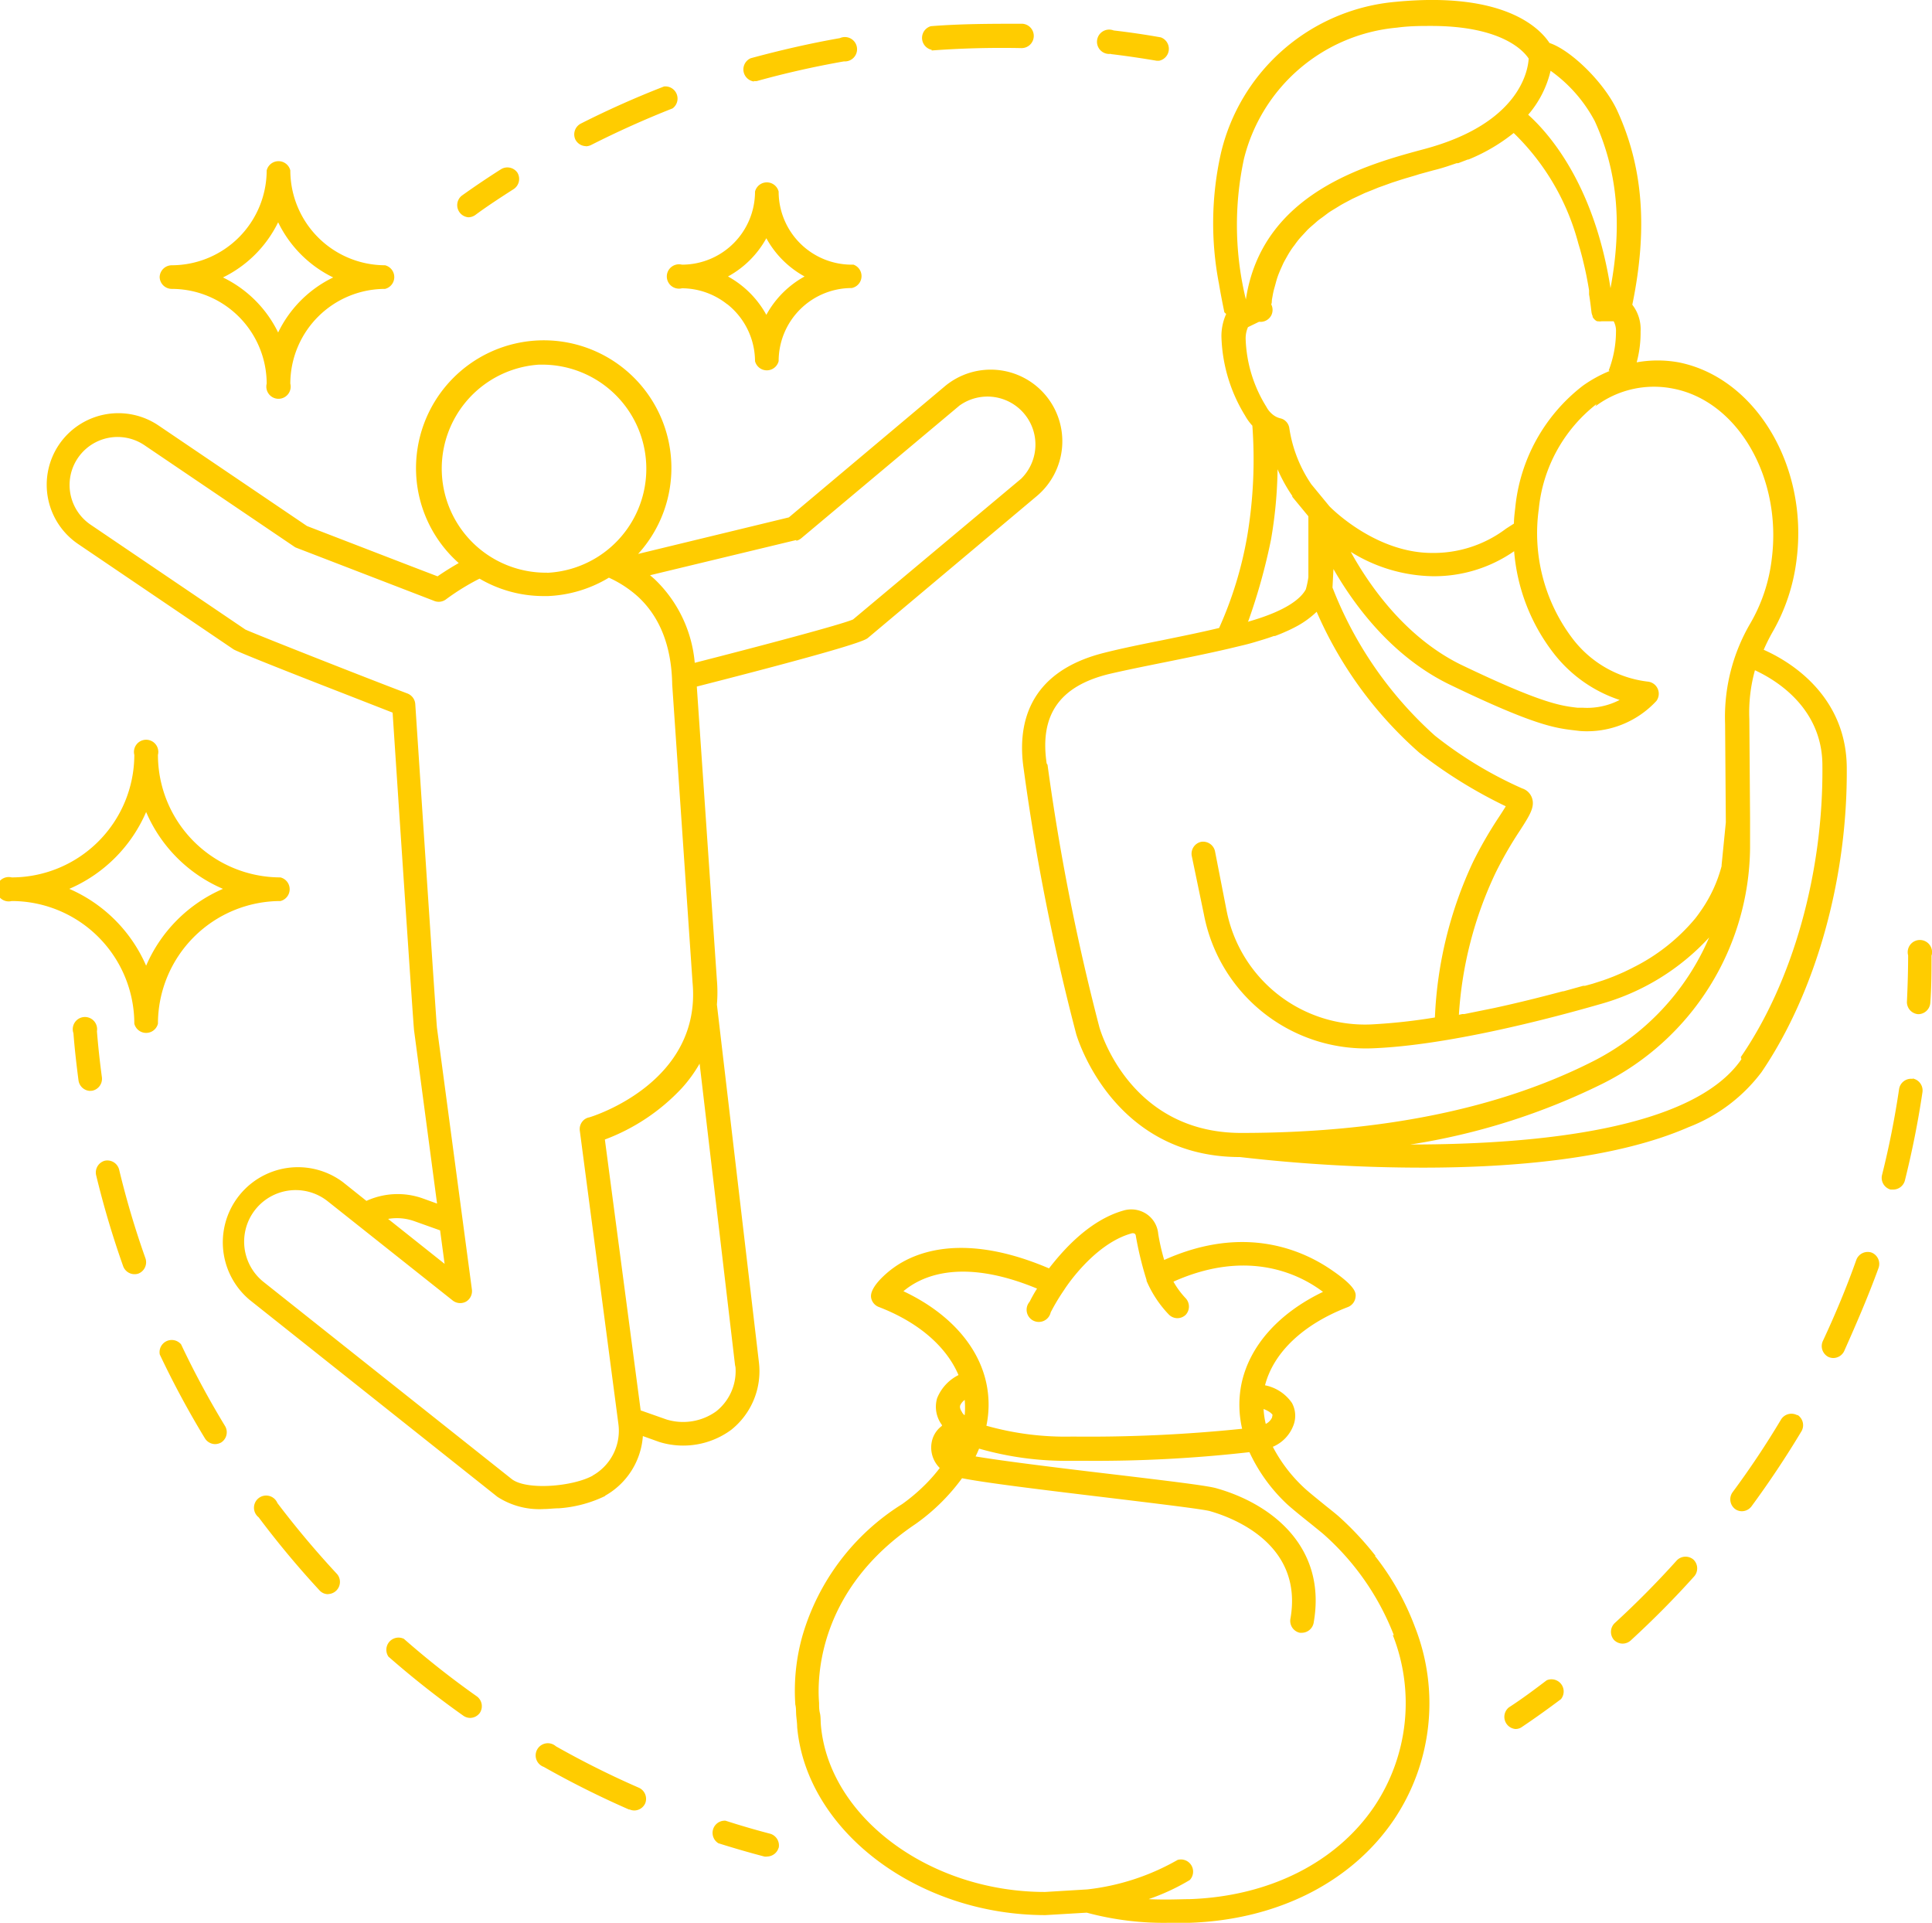
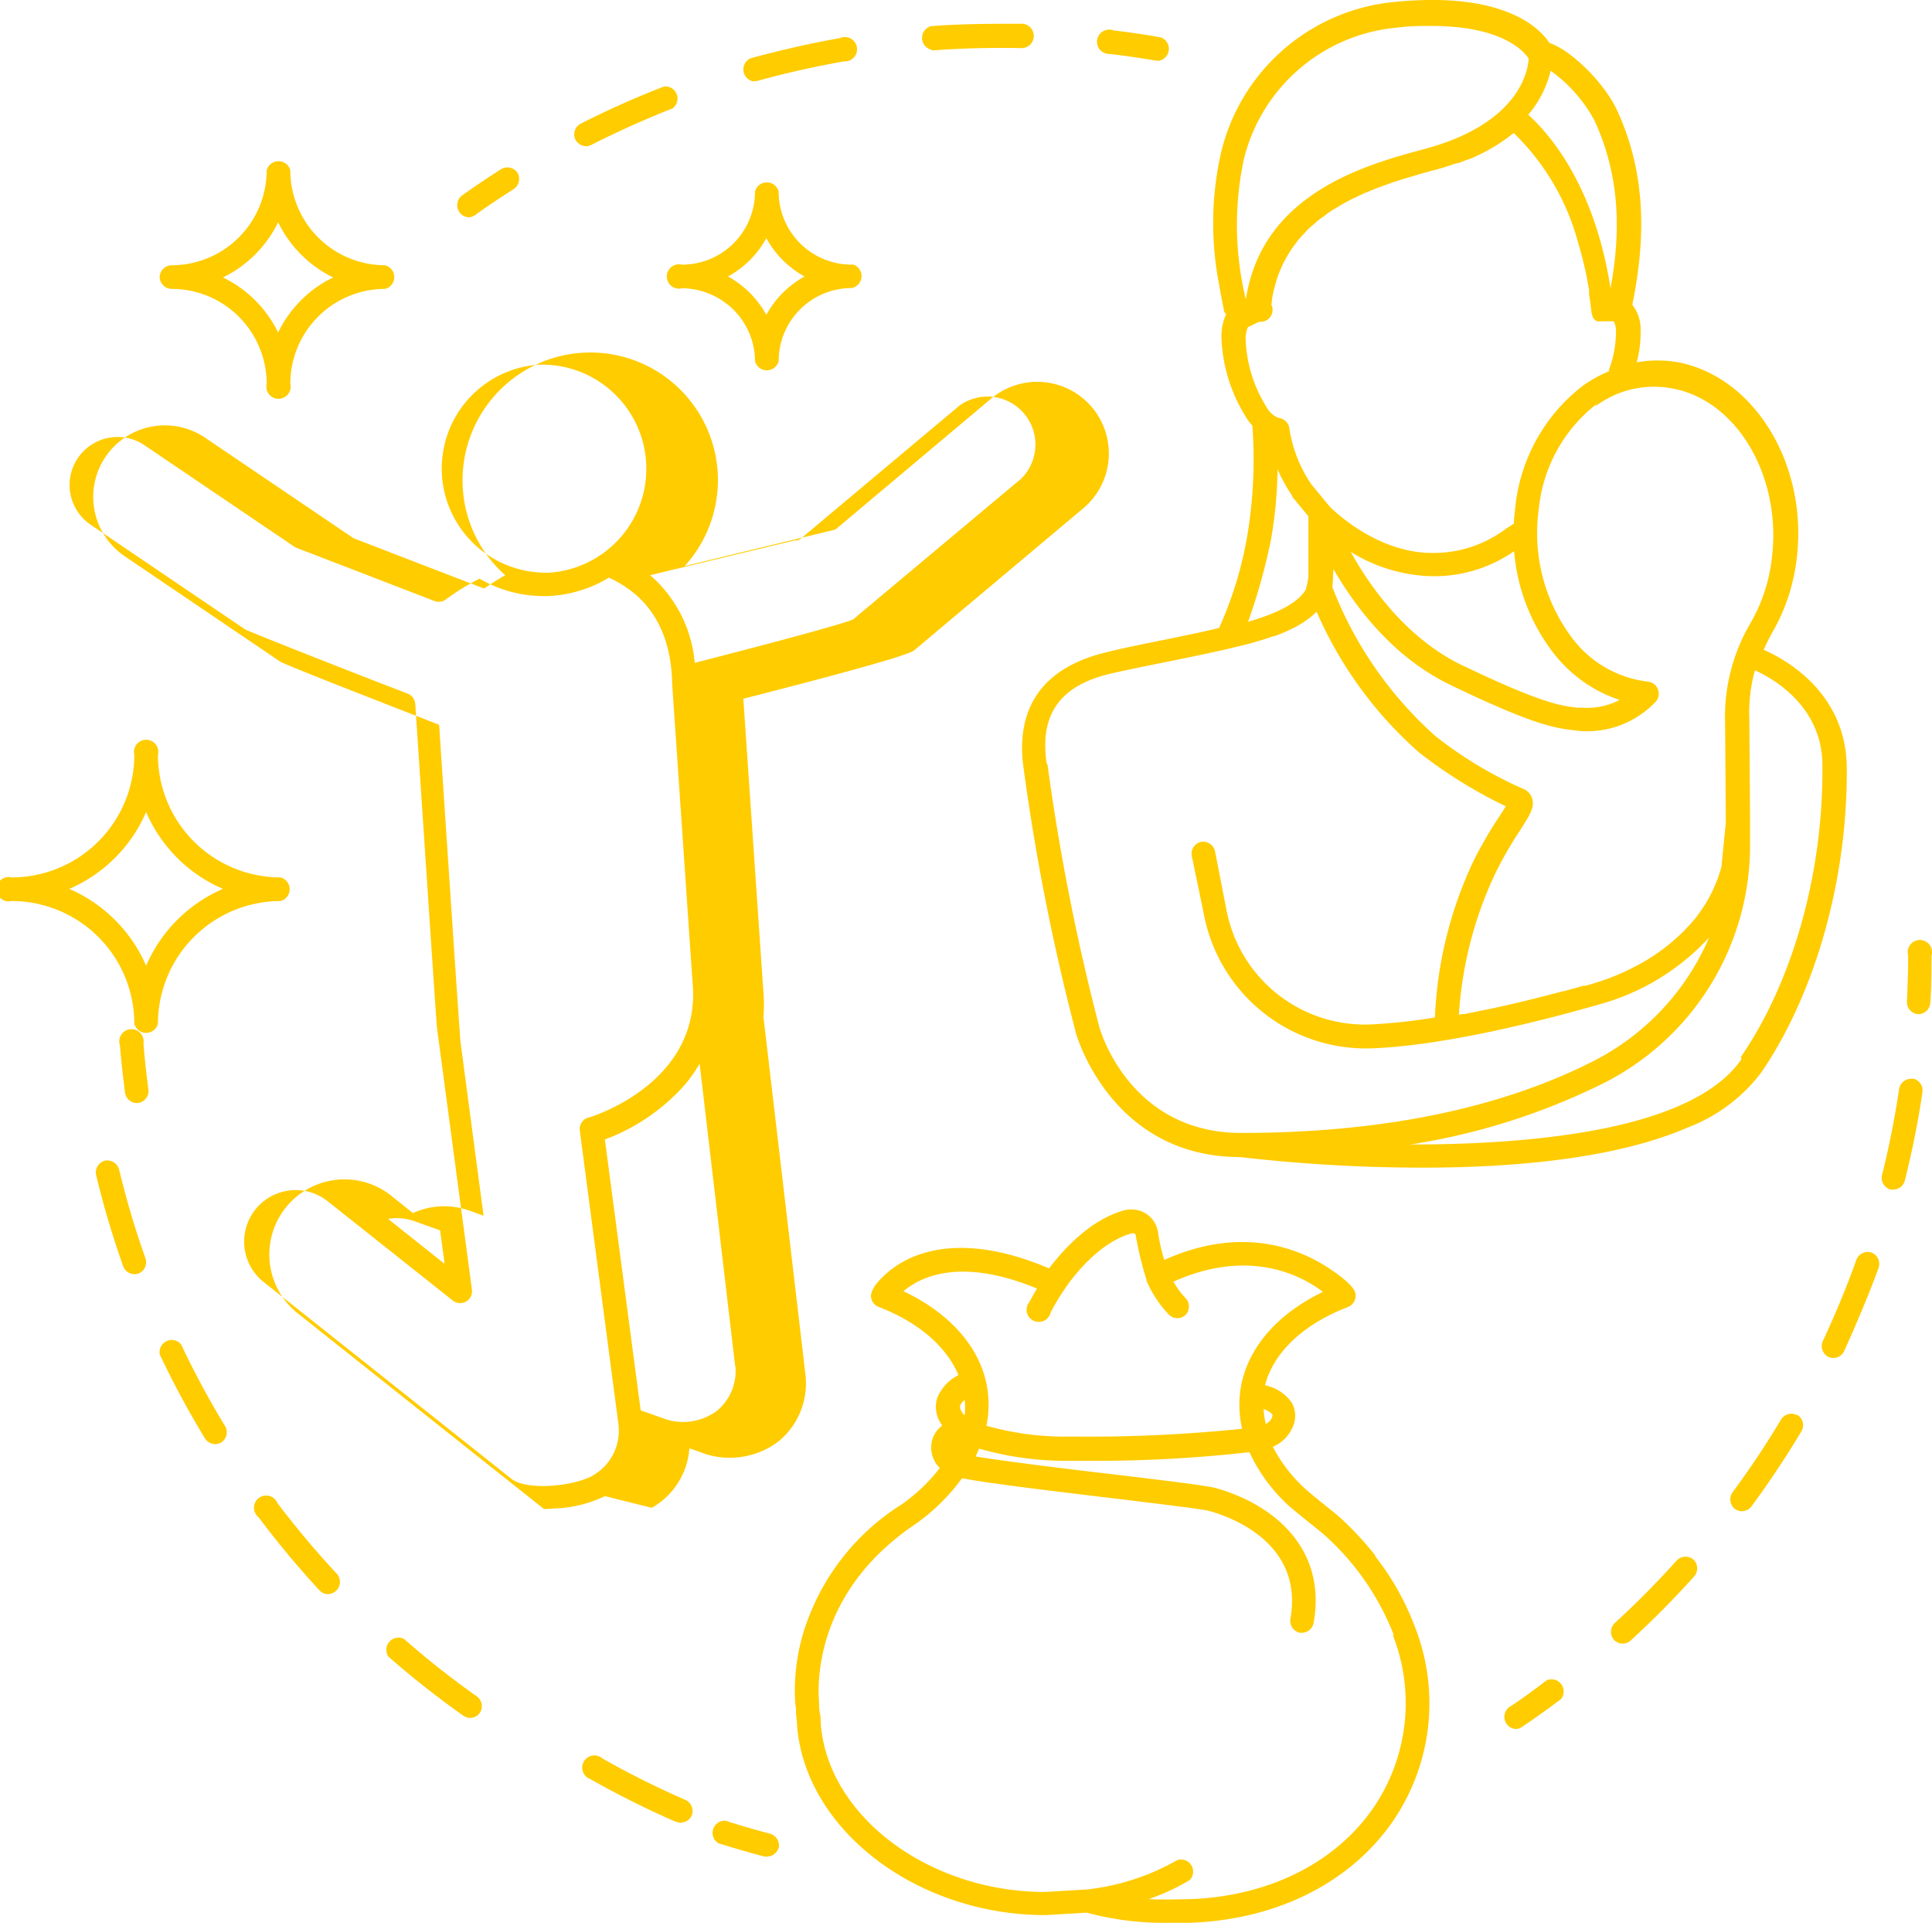
<svg xmlns="http://www.w3.org/2000/svg" id="Layer_1" data-name="Layer 1" viewBox="0 0 158.65 157.88">
  <defs>
    <style>.cls-1{fill:#fc0}</style>
  </defs>
-   <path class="cls-1" d="M1304.15 757.37a6.75 6.75 0 0 0 .18 1.24 1.11 1.11 0 0 0 .52-.53c0-.08.07-.22 0-.27s-.16-.22-.74-.44m-29.59-9.68c3.73 1.74 6.21 4.46 6.87 7.6a8.45 8.45 0 0 1 0 3.47 23.88 23.88 0 0 0 7.06.89 122.9 122.9 0 0 0 13.94-.64 8.69 8.69 0 0 1-.06-3.66c.64-3.12 3.05-5.83 6.7-7.58-1.82-1.38-6.09-3.61-12.28-.84a6.91 6.91 0 0 0 1 1.36 1 1 0 0 1 0 1.37 1 1 0 0 1-.68.27 1 1 0 0 1-.69-.29 9.23 9.23 0 0 1-1.84-2.78v-.07a27.88 27.88 0 0 1-.88-3.62.23.23 0 0 0-.11-.19.38.38 0 0 0-.28 0c-3.12.89-5.47 4.58-5.49 4.62a17 17 0 0 0-1.11 1.85 1 1 0 1 1-1.73-.87 11.7 11.7 0 0 1 .61-1.08c-6.37-2.64-9.65-.92-11 .24m5.06 10.14a7.38 7.38 0 0 0 0-1.24 1.14 1.14 0 0 0-.38.47c0 .06-.06.22.17.55 0 .08.06.06.08.13l.09.09m35.28 18.08a21.4 21.4 0 0 0-5.76-8.28c-.17-.15-.56-.46-1-.82-.74-.59-1.56-1.25-2-1.65a13.76 13.76 0 0 1-3.1-4.28 112.06 112.06 0 0 1-13.52.71h-1.07a26 26 0 0 1-7.61-1c-.09.21-.18.43-.29.64 2.37.4 7.3 1 11.12 1.45 4.88.58 7.91.95 8.64 1.16 4.6 1.29 9.11 4.87 8 11.07a1 1 0 0 1-.95.8h-.18a1 1 0 0 1-.78-1.12c1.11-6.19-4.78-8.35-6.61-8.87-.63-.17-4.55-.64-8.35-1.1-5.84-.7-10.06-1.22-12-1.6a16.53 16.53 0 0 1-3.82 3.76c-8 5.38-8.09 12.6-7.92 14.68 0 .29 0 .57.07.85s.05.67.08 1c.67 7.54 8.93 13.68 18.41 13.68l3.47-.21a19.23 19.23 0 0 0 7.41-2.42 1 1 0 0 1 1 1.65 17.87 17.87 0 0 1-3.38 1.57c1.45.07 2.71 0 3.28 0h.07c6.53-.22 12.07-3 15.19-7.62a15.25 15.25 0 0 0 1.51-14.07m-1.47-6.5a21.66 21.66 0 0 1 3.29 5.84 17.13 17.13 0 0 1-1.72 15.82c-3.48 5.14-9.58 8.22-16.74 8.47h-1.65a24.3 24.3 0 0 1-6.84-.83l-3.39.2c-10.51 0-19.64-6.93-20.39-15.45 0-.35-.06-.69-.08-1s0-.56-.07-.83a16.61 16.61 0 0 1 .58-5.64 19 19 0 0 1 8.2-10.83 15 15 0 0 0 1.85-1.56 13.12 13.12 0 0 0 1.23-1.4 2.36 2.36 0 0 1-.67-2.07 2.15 2.15 0 0 1 .85-1.39.25.25 0 0 1 0-.07 2.5 2.5 0 0 1-.4-2.19 3.64 3.64 0 0 1 1.76-1.91c-1-2.34-3.28-4.34-6.57-5.6a1 1 0 0 1-.61-.77c-.14-1 1.76-2.38 1.78-2.39 1.79-1.33 5.8-3 12.83 0 1-1.28 3.19-3.92 6.12-4.75a2.26 2.26 0 0 1 1.91.3 2.19 2.19 0 0 1 .94 1.62 17.57 17.57 0 0 0 .49 2.14c6.67-3 11.5-.75 13.84.89 2 1.38 1.91 1.88 1.87 2.18a1 1 0 0 1-.61.79c-3.66 1.4-6.12 3.72-6.82 6.43a3.51 3.51 0 0 1 2.21 1.45 2.19 2.19 0 0 1 .11 1.87 3.09 3.09 0 0 1-1.68 1.73 12.44 12.44 0 0 0 2.51 3.31c.35.34 1.18 1 1.84 1.54.48.38.9.72 1.09.89a25.3 25.3 0 0 1 3 3.22m18-117.8a11.93 11.93 0 0 0-3.63-4.14 8.47 8.47 0 0 1-1.84 3.61c1.73 1.55 5.44 5.77 6.76 14.24 1-5.33.53-9.72-1.29-13.71m1.14 20.47a9 9 0 0 0 .6-3.17 1.66 1.66 0 0 0-.19-.87h-1a.86.86 0 0 1-.27 0h-.08a.6.6 0 0 1-.21-.14.92.92 0 0 1-.17-.22v-.07a1.14 1.14 0 0 1-.09-.3c-.06-.51-.12-1-.2-1.48v-.33c-.07-.44-.15-.86-.23-1.27l-.09-.42c-.06-.28-.13-.55-.19-.81s-.15-.57-.22-.84l-.15-.5a19.57 19.57 0 0 0-5.31-9.08 14.9 14.9 0 0 1-3.72 2.18h-.06l-.78.3h-.13l-.77.26-.16.05c-.31.1-.63.19-1 .28l-1.13.31-.28.09-.85.25-.42.13-.71.23-.44.16-.67.24-.46.19-.63.25-.45.21-.6.28-.45.24c-.19.1-.38.2-.56.31s-.29.18-.44.27-.35.21-.52.33l-.41.31c-.16.12-.33.23-.48.36s-.26.23-.39.34-.3.26-.44.4l-.35.38c-.14.15-.27.29-.39.44s-.22.29-.32.43a5.22 5.22 0 0 0-.34.48c-.1.15-.19.31-.28.47s-.2.35-.29.53l-.23.51c-.08.19-.16.38-.23.58s-.12.38-.17.57-.12.42-.17.63-.08.41-.12.62 0 .31-.07.46a1 1 0 0 1 0 .91 1 1 0 0 1-1 .52l-.91.44a2.3 2.3 0 0 0-.19 1 11.2 11.2 0 0 0 1.7 5.54 2 2 0 0 0 .58.68 1.54 1.54 0 0 0 .54.26 1.14 1.14 0 0 1 .26.09 1 1 0 0 1 .4.4 1 1 0 0 1 .1.29 11.11 11.11 0 0 0 1.81 4.64l1.49 1.81c.24.25 3.84 3.83 8.43 3.83a9.87 9.87 0 0 0 6.08-2l.64-.41c0-.44.06-.88.11-1.32a14.42 14.42 0 0 1 5.55-10 10.79 10.79 0 0 1 2.2-1.21m-7.82 14.78a11.49 11.49 0 0 1-6.76 2.07 13.11 13.11 0 0 1-6.68-2c1.53 2.78 4.48 7 9 9.24 6.68 3.21 8.25 3.4 9.63 3.56h.45a5.79 5.79 0 0 0 3-.64 11.36 11.36 0 0 1-5.4-3.81 15.72 15.72 0 0 1-3.27-8.48m-21.86 5.87c3.19-.9 4.36-1.92 4.76-2.66a7.28 7.28 0 0 0 .21-1v-5l-1.32-1.6v-.07a13 13 0 0 1-1.21-2.19 36.22 36.22 0 0 1-.54 5.78 48.91 48.91 0 0 1-1.85 6.65m-16.5 11.83a182.74 182.74 0 0 0 4.26 21.56c.11.36 2.52 8.59 11.52 8.67h.12c11.51 0 21.21-2 28.83-5.85a20.4 20.4 0 0 0 9.6-10.2 19.11 19.11 0 0 1-9 5.49c-4.34 1.25-12.54 3.37-18.61 3.61a13.54 13.54 0 0 1-13.88-11l-1-4.81a1 1 0 0 1 .77-1.14 1 1 0 0 1 1.14.76l.94 4.81a11.58 11.58 0 0 0 11.9 9.42 46.9 46.9 0 0 0 5.22-.57 33.3 33.3 0 0 1 3.15-12.81 34 34 0 0 1 2.13-3.68c.19-.29.39-.6.54-.85a39 39 0 0 1-7.1-4.4 32.81 32.81 0 0 1-8.43-11.57 7.6 7.6 0 0 1-1.49 1.11c-.27.15-.56.3-.87.44l-.16.07c-.28.13-.58.25-.9.37h-.09c-.34.12-.7.24-1.07.35l-.27.08q-.57.18-1.2.33l-1.17.28c-1.76.41-3.51.76-5.08 1.08-1.74.35-3.38.68-4.75 1-4.08 1-5.71 3.38-5.12 7.35m57 24.1c4.29-6.24 6.79-15.19 6.7-23.94 0-4.18-3-6.64-5.54-7.82a13 13 0 0 0-.46 4l.06 8.17v2.44a21.87 21.87 0 0 1-12.1 19.33 54.39 54.39 0 0 1-15.79 5c10.42 0 23.23-1.25 27.18-7m-11.89-53.8a12.47 12.47 0 0 0-4.75 8.63 14.32 14.32 0 0 0 2.78 10.64 9.1 9.1 0 0 0 6.22 3.53 1 1 0 0 1 .66 1.58 7.76 7.76 0 0 1-6.27 2.47l-.42-.05c-1.61-.19-3.27-.38-10.24-3.74-4.76-2.29-7.87-6.51-9.59-9.51l-.08 1.52a31.73 31.73 0 0 0 8.41 12.16 33 33 0 0 0 7.16 4.33 1.26 1.26 0 0 1 .81.78c.26.75-.19 1.44-1 2.7a31.27 31.27 0 0 0-2 3.48 31.76 31.76 0 0 0-3 11.63l.28-.06h.17l2.46-.5c2.08-.45 4-.94 5.62-1.37h.06l1.62-.45h.15l.62-.17.87-.28.39-.14.47-.18.52-.22.32-.14.62-.3.17-.09a15.78 15.78 0 0 0 5.06-4c.2-.25.38-.51.56-.77a11.47 11.47 0 0 0 1.61-3.53.14.14 0 0 0 0-.07l.35-3.53-.06-8.09a15.2 15.2 0 0 1 2.09-8.28 13.69 13.69 0 0 0 1.74-5.25c.86-6.68-2.79-13-8.14-14a8 8 0 0 0-6.34 1.46m-28.71-8.72c1.29-8.82 10-11.15 14.69-12.41 7.82-2.1 8.49-6.48 8.54-7.42-.34-.53-2.08-2.68-8-2.68-.85 0-1.79 0-2.82.14a14.26 14.26 0 0 0-12.56 10.77 25.83 25.83 0 0 0 .17 11.6m-1.78 1c-.14-.7-.3-1.48-.44-2.33a26.22 26.22 0 0 1 .16-10.74 16.2 16.2 0 0 1 14.35-12.42c8.89-.86 11.82 2.15 12.63 3.38 1.76.58 4.51 3.26 5.57 5.57 2.12 4.63 2.51 9.71 1.23 15.92a3.28 3.28 0 0 1 .68 2.19 9.31 9.31 0 0 1-.32 2.54 9.7 9.7 0 0 1 3.44 0c6.32 1.25 10.67 8.52 9.69 16.19a15.68 15.68 0 0 1-2 6 15.4 15.4 0 0 0-.7 1.41c3.12 1.39 6.76 4.42 6.82 9.61.09 9.14-2.54 18.51-7 25.07a13.63 13.63 0 0 1-6 4.52c-6 2.62-14.48 3.32-21.83 3.32a130.87 130.87 0 0 1-15-.87c-10.55 0-13.41-10-13.44-10.08a182.3 182.3 0 0 1-4.32-21.8c-.51-3.45.22-7.9 6.57-9.51 1.41-.36 3.08-.7 4.84-1.05 1.51-.31 3.06-.62 4.64-1a31.39 31.39 0 0 0 2.32-7.61 38.07 38.07 0 0 0 .41-9 4.22 4.22 0 0 1-.6-.83 13.05 13.05 0 0 1-1.94-6.49 4.4 4.4 0 0 1 .39-1.85zm-37.61.21a7.93 7.93 0 0 1 3.14-3.15 7.91 7.91 0 0 1-3.14-3.14 7.93 7.93 0 0 1-3.15 3.14 8 8 0 0 1 3.15 3.15m-3.23-.88a6 6 0 0 0-3.7-1.3 1 1 0 1 1 0-1.94 6 6 0 0 0 6-6 1 1 0 0 1 1.94 0 6 6 0 0 0 6 6h.15a1 1 0 0 1-.15 1.92 6 6 0 0 0-6 6 1 1 0 0 1-1.94 0 6 6 0 0 0-2.26-4.66m-41.43-2.21a9.78 9.78 0 0 1 4.53 4.52 9.71 9.71 0 0 1 4.52-4.52 9.78 9.78 0 0 1-4.52-4.53 9.85 9.85 0 0 1-4.53 4.53m-5.2 0a1 1 0 0 1 1-1 7.81 7.81 0 0 0 7.79-7.79 1 1 0 0 1 1.94 0 7.8 7.8 0 0 0 7.78 7.79 1 1 0 0 1 0 1.94 7.79 7.79 0 0 0-7.78 7.78 1 1 0 1 1-1.94 0 7.8 7.8 0 0 0-7.79-7.78 1 1 0 0 1-1-1m-7.42 50.26a12.16 12.16 0 0 1 6.31 6.31 12.08 12.08 0 0 1 6.31-6.31 12 12 0 0 1-6.31-6.31 12.08 12.08 0 0 1-6.31 6.31m-4.73 1a1 1 0 1 1 0-1.94 10.08 10.08 0 0 0 10.07-10.06 1 1 0 1 1 1.94 0 10.07 10.07 0 0 0 10.06 10.06 1 1 0 0 1 0 1.94 10.08 10.08 0 0 0-10.06 10.07 1 1 0 0 1-1.94 0 10.08 10.08 0 0 0-10.07-10.07m59.42 38.28l-2.93-24.93a11.35 11.35 0 0 1-1.45 2 16.56 16.56 0 0 1-6.33 4.23l2.94 22.24 2.13.75a4.66 4.66 0 0 0 4.07-.67 4.22 4.22 0 0 0 1.57-3.8m5-67.74l-12 2.89.37.32a10.77 10.77 0 0 1 3.3 6.87c5.37-1.37 12.08-3.15 13-3.56l13.81-11.56a3.94 3.94 0 0 0-5.07-6l-13 10.9a1.11 1.11 0 0 1-.39.2m-20.47 2.63a8.55 8.55 0 0 0-.33-17.09h-.35a8.55 8.55 0 0 0 .68 17.08m-8.79 54l-2.13-.76a4.26 4.26 0 0 0-2.14-.18l4.64 3.69zm12.53 20.13a4.22 4.22 0 0 0 2.11-4.24l-3.17-24.09a1 1 0 0 1 .23-.76.94.94 0 0 1 .55-.32c.39-.11 9.24-2.91 8.48-11.07l-1.67-24.46c-.05-3.13-1-5.54-2.8-7.21a9.27 9.27 0 0 0-2.4-1.57 10.5 10.5 0 0 1-5 1.51h-.39a10.38 10.38 0 0 1-5.23-1.43 19.09 19.09 0 0 0-2.77 1.71 1 1 0 0 1-1 .1l-11.26-4.34a.69.69 0 0 1-.19-.1l-12.29-8.32a3.94 3.94 0 1 0-4.43 6.52l12.71 8.61c.85.39 10 4 13.31 5.25a1 1 0 0 1 .32.2l.06.06a1 1 0 0 1 .26.6c.59 8.92 1.72 26 1.78 26.57l2.87 21.5a1 1 0 0 1-.48 1 1 1 0 0 1-1.08-.08l-10.28-8.16a4.23 4.23 0 0 0-5.26 6.63l20.36 16.17c1.2.95 5 .64 6.66-.27m1 1.68a10.36 10.36 0 0 1-3.79 1c-.4 0-.81.06-1.21.06a6.33 6.33 0 0 1-3.82-1l-20.36-16.18a6.17 6.17 0 0 1 7.67-9.66l1.93 1.54a6.16 6.16 0 0 1 4.61-.21l1.19.43-1.89-14.23c-.06-.43-1.4-20.59-1.76-26.08l-4.07-1.59c-4.61-1.79-8.76-3.44-9-3.61l-12.75-8.64a5.88 5.88 0 0 1-1.57-8.17 5.89 5.89 0 0 1 8.16-1.57l12.2 8.26 8.45 3.26 2.27.87c.58-.4 1.16-.76 1.74-1.09a10.41 10.41 0 0 1-3.5-7.38 10.5 10.5 0 0 1 10.06-10.9 10.48 10.48 0 0 1 8.17 17.53l12.38-3 12.79-10.75a5.88 5.88 0 1 1 7.57 9l-13.86 11.64c-.19.16-.7.59-14.06 4l1.65 24.11a11.93 11.93 0 0 1 0 2l3.45 29.37a6.15 6.15 0 0 1-2.28 5.55 6.65 6.65 0 0 1-5.88 1l-1.37-.49a6.11 6.11 0 0 1-3.09 4.89m-42.29-33.24h.13a1 1 0 0 0 .83-1.09c-.17-1.27-.31-2.55-.41-3.8a1 1 0 1 0-1.93.16c.1 1.29.25 2.6.42 3.9a1 1 0 0 0 1 .84m44.26 59a1 1 0 0 0 .39.08 1 1 0 0 0 .88-.58 1 1 0 0 0-.5-1.28 73.67 73.67 0 0 1-6.83-3.41 1 1 0 1 0-1 1.69 76.31 76.31 0 0 0 7 3.5M1209 737a1 1 0 0 0-.72 1.17 75.26 75.26 0 0 0 2.23 7.51 1 1 0 0 0 1.24.59 1 1 0 0 0 .59-1.24 72.06 72.06 0 0 1-2.17-7.31 1 1 0 0 0-1.17-.72m30 45.75a1 1 0 0 0 .79-.41 1 1 0 0 0-.23-1.35 71.63 71.63 0 0 1-6-4.73 1 1 0 0 0-1.27 1.46 75.28 75.28 0 0 0 6.15 4.85 1 1 0 0 0 .56.18m-23.74-30.67a1 1 0 0 0-1.75.83 74.84 74.84 0 0 0 3.71 6.89 1 1 0 0 0 .83.47 1.06 1.06 0 0 0 .51-.14 1 1 0 0 0 .32-1.33 72.46 72.46 0 0 1-3.62-6.72m12.11 20.5a1 1 0 0 0 .71-1.63 76.19 76.19 0 0 1-4.91-5.84 1 1 0 1 0-1.54 1.17 75.67 75.67 0 0 0 5 6 .94.94 0 0 0 .7.31m37 20.85a1 1 0 0 0-.69-1.18c-1.23-.32-2.46-.68-3.67-1.07a1 1 0 0 0-.59 1.85c1.24.39 2.51.76 3.77 1.09a.73.73 0 0 0 .25 0 1 1 0 0 0 .93-.73m27.28-147.26c1.26.15 2.53.34 3.78.55h.17a1 1 0 0 0 .16-1.92c-1.28-.23-2.59-.42-3.88-.57a1 1 0 1 0-.23 1.92m-29.31 2.23a.82.82 0 0 0 .26 0c2.34-.65 4.74-1.19 7.14-1.61a1 1 0 1 0-.34-1.91c-2.46.43-4.92 1-7.32 1.65a1 1 0 0 0 .26 1.91m14.59-2.55h.07c2.42-.18 4.9-.24 7.32-.19a1 1 0 0 0 1-1 1 1 0 0 0-.94-1c-2.5 0-5 0-7.51.2a1 1 0 0 0 .07 1.94m-28.4 7.92a1 1 0 0 0 .44-.11c2.17-1.1 4.42-2.11 6.68-3a1 1 0 0 0-.7-1.8c-2.32.9-4.63 1.93-6.86 3.06a1 1 0 0 0-.42 1.3 1 1 0 0 0 .86.54m-9.65 5.84a1 1 0 0 0 .56-.18c1-.74 2.11-1.46 3.17-2.14a1 1 0 0 0 .3-1.34 1 1 0 0 0-1.34-.29c-1.09.69-2.19 1.43-3.25 2.19a1 1 0 0 0 .56 1.76m86.52 123.95c1.09-.73 2.16-1.5 3.2-2.28a1 1 0 0 0-1.17-1.55c-1 .76-2 1.51-3.11 2.23a1 1 0 0 0 .54 1.77.89.89 0 0 0 .54-.17m22.61-25.59a1 1 0 0 0-1.33.34 71.88 71.88 0 0 1-4 6 1 1 0 0 0 .21 1.35.93.93 0 0 0 .57.19 1 1 0 0 0 .78-.39c1.47-2 2.85-4.07 4.12-6.19a1 1 0 0 0-.34-1.33m6.08-13.33a1 1 0 0 0-1.24.59c-.8 2.26-1.74 4.51-2.76 6.69a1 1 0 0 0 .46 1.29 1 1 0 0 0 .41.09 1 1 0 0 0 .88-.55c1-2.24 2-4.55 2.84-6.87a1 1 0 0 0-.59-1.24m3.38-14.26a1 1 0 0 0-1.11.82c-.35 2.37-.82 4.76-1.41 7.1a1 1 0 0 0 .71 1.17h.23a1 1 0 0 0 .94-.73c.6-2.4 1.09-4.85 1.45-7.29a1 1 0 0 0-.81-1.1m-18 39.5a1 1 0 0 0-1.37.07 75.076 75.076 0 0 1-5.1 5.15 1 1 0 0 0-.06 1.37 1 1 0 0 0 .72.31 1 1 0 0 0 .65-.25c1.82-1.67 3.58-3.44 5.23-5.28a1 1 0 0 0-.07-1.37m19.55-49.62c0 1.3 0 2.63-.1 3.92a1 1 0 0 1-1 .92 1 1 0 0 1-.92-1c.06-1.27.1-2.56.1-3.83a1 1 0 1 1 1.93 0" transform="translate(-1200.39 -641.7)" />
+   <path class="cls-1" d="M1304.15 757.37a6.75 6.75 0 0 0 .18 1.24 1.11 1.11 0 0 0 .52-.53c0-.08.07-.22 0-.27s-.16-.22-.74-.44m-29.59-9.68c3.73 1.74 6.21 4.46 6.87 7.6a8.45 8.45 0 0 1 0 3.47 23.88 23.88 0 0 0 7.06.89 122.9 122.9 0 0 0 13.94-.64 8.69 8.69 0 0 1-.06-3.66c.64-3.12 3.05-5.83 6.7-7.58-1.82-1.38-6.09-3.61-12.28-.84a6.91 6.91 0 0 0 1 1.36 1 1 0 0 1 0 1.37 1 1 0 0 1-.68.27 1 1 0 0 1-.69-.29 9.23 9.23 0 0 1-1.84-2.78v-.07a27.88 27.88 0 0 1-.88-3.62.23.23 0 0 0-.11-.19.38.38 0 0 0-.28 0c-3.12.89-5.47 4.58-5.49 4.62a17 17 0 0 0-1.11 1.85 1 1 0 1 1-1.73-.87 11.7 11.7 0 0 1 .61-1.08c-6.37-2.64-9.65-.92-11 .24m5.06 10.14a7.38 7.38 0 0 0 0-1.24 1.14 1.14 0 0 0-.38.47c0 .06-.06.22.17.55 0 .08.06.06.08.13l.09.09m35.28 18.08a21.4 21.4 0 0 0-5.76-8.28c-.17-.15-.56-.46-1-.82-.74-.59-1.56-1.25-2-1.65a13.76 13.76 0 0 1-3.1-4.28 112.06 112.06 0 0 1-13.52.71h-1.07a26 26 0 0 1-7.61-1c-.09.21-.18.43-.29.64 2.37.4 7.3 1 11.12 1.45 4.88.58 7.91.95 8.64 1.16 4.6 1.29 9.11 4.87 8 11.07a1 1 0 0 1-.95.8h-.18a1 1 0 0 1-.78-1.12c1.11-6.19-4.78-8.35-6.61-8.87-.63-.17-4.55-.64-8.35-1.1-5.84-.7-10.06-1.22-12-1.6a16.53 16.53 0 0 1-3.82 3.76c-8 5.38-8.09 12.6-7.92 14.68 0 .29 0 .57.07.85s.05.67.08 1c.67 7.54 8.93 13.68 18.41 13.68l3.47-.21a19.23 19.23 0 0 0 7.41-2.42 1 1 0 0 1 1 1.65 17.87 17.87 0 0 1-3.38 1.57c1.45.07 2.71 0 3.28 0h.07c6.53-.22 12.07-3 15.19-7.62a15.25 15.25 0 0 0 1.51-14.07m-1.47-6.5a21.66 21.66 0 0 1 3.29 5.84 17.13 17.13 0 0 1-1.72 15.82c-3.48 5.14-9.58 8.22-16.74 8.47h-1.65a24.3 24.3 0 0 1-6.84-.83l-3.39.2c-10.51 0-19.64-6.93-20.39-15.45 0-.35-.06-.69-.08-1s0-.56-.07-.83a16.61 16.61 0 0 1 .58-5.64 19 19 0 0 1 8.2-10.83 15 15 0 0 0 1.85-1.56 13.12 13.12 0 0 0 1.23-1.4 2.36 2.36 0 0 1-.67-2.07 2.15 2.15 0 0 1 .85-1.39.25.25 0 0 1 0-.07 2.5 2.5 0 0 1-.4-2.19 3.64 3.64 0 0 1 1.76-1.91c-1-2.34-3.28-4.34-6.57-5.6a1 1 0 0 1-.61-.77c-.14-1 1.76-2.38 1.78-2.39 1.79-1.33 5.8-3 12.83 0 1-1.28 3.19-3.92 6.12-4.75a2.26 2.26 0 0 1 1.91.3 2.19 2.19 0 0 1 .94 1.62 17.57 17.57 0 0 0 .49 2.14c6.67-3 11.5-.75 13.84.89 2 1.38 1.91 1.88 1.87 2.18a1 1 0 0 1-.61.79c-3.66 1.4-6.12 3.72-6.82 6.43a3.51 3.51 0 0 1 2.21 1.45 2.19 2.19 0 0 1 .11 1.87 3.09 3.09 0 0 1-1.68 1.73 12.44 12.44 0 0 0 2.51 3.31c.35.34 1.18 1 1.84 1.54.48.38.9.72 1.09.89a25.3 25.3 0 0 1 3 3.22m18-117.8a11.93 11.93 0 0 0-3.63-4.14 8.47 8.47 0 0 1-1.84 3.61c1.73 1.55 5.44 5.77 6.76 14.24 1-5.33.53-9.72-1.29-13.71m1.14 20.47a9 9 0 0 0 .6-3.17 1.66 1.66 0 0 0-.19-.87h-1a.86.86 0 0 1-.27 0h-.08a.6.6 0 0 1-.21-.14.92.92 0 0 1-.17-.22v-.07a1.14 1.14 0 0 1-.09-.3c-.06-.51-.12-1-.2-1.48v-.33c-.07-.44-.15-.86-.23-1.27l-.09-.42c-.06-.28-.13-.55-.19-.81s-.15-.57-.22-.84l-.15-.5a19.57 19.57 0 0 0-5.31-9.08 14.9 14.9 0 0 1-3.72 2.18h-.06l-.78.3h-.13l-.77.26-.16.05c-.31.1-.63.19-1 .28l-1.13.31-.28.09-.85.25-.42.13-.71.23-.44.16-.67.24-.46.19-.63.25-.45.21-.6.28-.45.24c-.19.1-.38.2-.56.31s-.29.18-.44.27-.35.21-.52.33l-.41.31c-.16.12-.33.23-.48.36s-.26.23-.39.34-.3.26-.44.4l-.35.38c-.14.15-.27.29-.39.44s-.22.29-.32.43a5.22 5.22 0 0 0-.34.48c-.1.15-.19.31-.28.47s-.2.35-.29.53l-.23.51c-.08.19-.16.38-.23.58s-.12.38-.17.57-.12.42-.17.63-.08.41-.12.62 0 .31-.07.46a1 1 0 0 1 0 .91 1 1 0 0 1-1 .52l-.91.44a2.3 2.3 0 0 0-.19 1 11.2 11.2 0 0 0 1.7 5.54 2 2 0 0 0 .58.68 1.54 1.54 0 0 0 .54.26 1.14 1.14 0 0 1 .26.09 1 1 0 0 1 .4.4 1 1 0 0 1 .1.29 11.11 11.11 0 0 0 1.81 4.64l1.49 1.81c.24.25 3.84 3.83 8.43 3.83a9.87 9.87 0 0 0 6.08-2l.64-.41c0-.44.06-.88.11-1.32a14.42 14.42 0 0 1 5.55-10 10.79 10.79 0 0 1 2.2-1.21m-7.82 14.78a11.49 11.49 0 0 1-6.76 2.07 13.11 13.11 0 0 1-6.68-2c1.53 2.78 4.48 7 9 9.24 6.68 3.21 8.25 3.4 9.63 3.56h.45a5.79 5.79 0 0 0 3-.64 11.36 11.36 0 0 1-5.4-3.81 15.72 15.72 0 0 1-3.27-8.48m-21.86 5.87c3.19-.9 4.36-1.92 4.76-2.66a7.28 7.28 0 0 0 .21-1v-5l-1.32-1.6v-.07a13 13 0 0 1-1.21-2.19 36.22 36.22 0 0 1-.54 5.78 48.91 48.91 0 0 1-1.85 6.65m-16.5 11.83a182.74 182.74 0 0 0 4.26 21.56c.11.36 2.52 8.59 11.52 8.67h.12c11.51 0 21.21-2 28.83-5.85a20.4 20.4 0 0 0 9.6-10.2 19.11 19.11 0 0 1-9 5.49c-4.34 1.25-12.54 3.37-18.61 3.61a13.54 13.54 0 0 1-13.88-11l-1-4.81a1 1 0 0 1 .77-1.14 1 1 0 0 1 1.14.76l.94 4.81a11.58 11.58 0 0 0 11.9 9.42 46.9 46.9 0 0 0 5.22-.57 33.3 33.3 0 0 1 3.15-12.81 34 34 0 0 1 2.13-3.68c.19-.29.39-.6.54-.85a39 39 0 0 1-7.1-4.4 32.81 32.81 0 0 1-8.43-11.57 7.6 7.6 0 0 1-1.49 1.11c-.27.15-.56.3-.87.44l-.16.07c-.28.13-.58.25-.9.37h-.09c-.34.12-.7.24-1.07.35l-.27.08q-.57.18-1.2.33l-1.17.28c-1.76.41-3.51.76-5.08 1.08-1.74.35-3.38.68-4.75 1-4.08 1-5.71 3.38-5.12 7.35m57 24.1c4.29-6.24 6.79-15.19 6.7-23.94 0-4.18-3-6.64-5.54-7.82a13 13 0 0 0-.46 4l.06 8.17v2.44a21.87 21.87 0 0 1-12.1 19.33 54.39 54.39 0 0 1-15.79 5c10.42 0 23.23-1.25 27.18-7m-11.89-53.8a12.47 12.47 0 0 0-4.75 8.63 14.32 14.32 0 0 0 2.78 10.64 9.1 9.1 0 0 0 6.22 3.53 1 1 0 0 1 .66 1.58 7.76 7.76 0 0 1-6.27 2.47l-.42-.05c-1.61-.19-3.27-.38-10.24-3.74-4.76-2.29-7.87-6.51-9.59-9.51l-.08 1.52a31.73 31.73 0 0 0 8.41 12.16 33 33 0 0 0 7.16 4.33 1.26 1.26 0 0 1 .81.78c.26.75-.19 1.44-1 2.7a31.27 31.27 0 0 0-2 3.48 31.76 31.76 0 0 0-3 11.63l.28-.06h.17l2.46-.5c2.08-.45 4-.94 5.62-1.37h.06l1.62-.45h.15l.62-.17.87-.28.39-.14.47-.18.52-.22.32-.14.62-.3.17-.09a15.78 15.78 0 0 0 5.06-4c.2-.25.38-.51.56-.77a11.47 11.47 0 0 0 1.61-3.53.14.14 0 0 0 0-.07l.35-3.53-.06-8.09a15.2 15.2 0 0 1 2.09-8.28 13.69 13.69 0 0 0 1.74-5.25c.86-6.68-2.79-13-8.14-14a8 8 0 0 0-6.34 1.46m-28.71-8.72c1.29-8.82 10-11.15 14.69-12.41 7.82-2.1 8.49-6.48 8.54-7.42-.34-.53-2.08-2.68-8-2.68-.85 0-1.79 0-2.82.14a14.26 14.26 0 0 0-12.56 10.77 25.83 25.83 0 0 0 .17 11.6m-1.78 1c-.14-.7-.3-1.48-.44-2.33a26.22 26.22 0 0 1 .16-10.74 16.2 16.2 0 0 1 14.35-12.42c8.89-.86 11.82 2.15 12.63 3.38 1.76.58 4.51 3.26 5.57 5.57 2.12 4.63 2.51 9.71 1.23 15.92a3.28 3.28 0 0 1 .68 2.19 9.31 9.31 0 0 1-.32 2.54 9.7 9.7 0 0 1 3.44 0c6.32 1.25 10.67 8.52 9.69 16.19a15.68 15.68 0 0 1-2 6 15.4 15.4 0 0 0-.7 1.41c3.12 1.39 6.76 4.42 6.82 9.61.09 9.14-2.54 18.51-7 25.07a13.63 13.63 0 0 1-6 4.52c-6 2.62-14.48 3.32-21.83 3.32a130.87 130.87 0 0 1-15-.87c-10.55 0-13.41-10-13.44-10.08a182.3 182.3 0 0 1-4.32-21.8c-.51-3.45.22-7.9 6.57-9.51 1.41-.36 3.08-.7 4.84-1.05 1.51-.31 3.06-.62 4.64-1a31.39 31.39 0 0 0 2.32-7.61 38.07 38.07 0 0 0 .41-9 4.22 4.22 0 0 1-.6-.83 13.05 13.05 0 0 1-1.94-6.49 4.4 4.4 0 0 1 .39-1.85zm-37.61.21a7.93 7.93 0 0 1 3.14-3.15 7.91 7.91 0 0 1-3.14-3.14 7.93 7.93 0 0 1-3.15 3.14 8 8 0 0 1 3.15 3.15m-3.23-.88a6 6 0 0 0-3.7-1.3 1 1 0 1 1 0-1.94 6 6 0 0 0 6-6 1 1 0 0 1 1.94 0 6 6 0 0 0 6 6h.15a1 1 0 0 1-.15 1.92 6 6 0 0 0-6 6 1 1 0 0 1-1.94 0 6 6 0 0 0-2.26-4.66m-41.43-2.21a9.78 9.78 0 0 1 4.53 4.52 9.71 9.71 0 0 1 4.52-4.52 9.78 9.78 0 0 1-4.52-4.53 9.85 9.85 0 0 1-4.53 4.53m-5.2 0a1 1 0 0 1 1-1 7.81 7.81 0 0 0 7.79-7.79 1 1 0 0 1 1.94 0 7.8 7.8 0 0 0 7.78 7.79 1 1 0 0 1 0 1.94 7.79 7.79 0 0 0-7.78 7.78 1 1 0 1 1-1.94 0 7.8 7.8 0 0 0-7.79-7.78 1 1 0 0 1-1-1m-7.42 50.26a12.16 12.16 0 0 1 6.31 6.31 12.08 12.08 0 0 1 6.31-6.31 12 12 0 0 1-6.31-6.31 12.08 12.08 0 0 1-6.31 6.31m-4.73 1a1 1 0 1 1 0-1.94 10.08 10.08 0 0 0 10.07-10.06 1 1 0 1 1 1.94 0 10.07 10.07 0 0 0 10.06 10.06 1 1 0 0 1 0 1.94 10.08 10.08 0 0 0-10.06 10.07 1 1 0 0 1-1.94 0 10.08 10.08 0 0 0-10.07-10.07m59.42 38.28l-2.93-24.93a11.35 11.35 0 0 1-1.45 2 16.56 16.56 0 0 1-6.33 4.23l2.94 22.24 2.13.75a4.66 4.66 0 0 0 4.07-.67 4.22 4.22 0 0 0 1.57-3.8m5-67.74l-12 2.89.37.32a10.77 10.77 0 0 1 3.3 6.87c5.37-1.37 12.08-3.15 13-3.56l13.81-11.56a3.94 3.94 0 0 0-5.07-6l-13 10.9a1.11 1.11 0 0 1-.39.2m-20.47 2.63a8.55 8.55 0 0 0-.33-17.09h-.35a8.55 8.55 0 0 0 .68 17.08m-8.79 54l-2.13-.76a4.26 4.26 0 0 0-2.14-.18l4.64 3.69zm12.53 20.13a4.22 4.22 0 0 0 2.11-4.24l-3.17-24.09a1 1 0 0 1 .23-.76.94.94 0 0 1 .55-.32c.39-.11 9.24-2.91 8.48-11.07l-1.67-24.46c-.05-3.13-1-5.54-2.8-7.21a9.27 9.27 0 0 0-2.4-1.57 10.5 10.5 0 0 1-5 1.51h-.39a10.38 10.38 0 0 1-5.23-1.43 19.09 19.09 0 0 0-2.77 1.71 1 1 0 0 1-1 .1l-11.26-4.34a.69.69 0 0 1-.19-.1l-12.29-8.32a3.94 3.94 0 1 0-4.43 6.52l12.71 8.61c.85.39 10 4 13.31 5.25a1 1 0 0 1 .32.2l.06.06a1 1 0 0 1 .26.6c.59 8.92 1.72 26 1.78 26.57l2.87 21.5a1 1 0 0 1-.48 1 1 1 0 0 1-1.08-.08l-10.28-8.16a4.23 4.23 0 0 0-5.26 6.63l20.36 16.17c1.2.95 5 .64 6.66-.27m1 1.68a10.36 10.36 0 0 1-3.79 1c-.4 0-.81.06-1.21.06l-20.36-16.18a6.17 6.17 0 0 1 7.67-9.66l1.93 1.54a6.16 6.16 0 0 1 4.61-.21l1.19.43-1.89-14.23c-.06-.43-1.4-20.59-1.76-26.08l-4.07-1.59c-4.61-1.79-8.76-3.44-9-3.61l-12.75-8.64a5.88 5.88 0 0 1-1.57-8.17 5.89 5.89 0 0 1 8.16-1.57l12.2 8.26 8.45 3.26 2.27.87c.58-.4 1.16-.76 1.74-1.09a10.41 10.41 0 0 1-3.5-7.38 10.5 10.5 0 0 1 10.06-10.9 10.48 10.48 0 0 1 8.17 17.53l12.38-3 12.79-10.75a5.88 5.88 0 1 1 7.57 9l-13.86 11.64c-.19.16-.7.59-14.06 4l1.65 24.11a11.93 11.93 0 0 1 0 2l3.45 29.37a6.15 6.15 0 0 1-2.28 5.55 6.65 6.65 0 0 1-5.88 1l-1.37-.49a6.11 6.11 0 0 1-3.09 4.89m-42.29-33.24h.13a1 1 0 0 0 .83-1.09c-.17-1.27-.31-2.55-.41-3.8a1 1 0 1 0-1.93.16c.1 1.29.25 2.6.42 3.9a1 1 0 0 0 1 .84m44.26 59a1 1 0 0 0 .39.08 1 1 0 0 0 .88-.58 1 1 0 0 0-.5-1.28 73.67 73.67 0 0 1-6.83-3.41 1 1 0 1 0-1 1.69 76.31 76.31 0 0 0 7 3.5M1209 737a1 1 0 0 0-.72 1.17 75.26 75.26 0 0 0 2.23 7.51 1 1 0 0 0 1.24.59 1 1 0 0 0 .59-1.24 72.06 72.06 0 0 1-2.17-7.31 1 1 0 0 0-1.17-.72m30 45.75a1 1 0 0 0 .79-.41 1 1 0 0 0-.23-1.35 71.63 71.63 0 0 1-6-4.73 1 1 0 0 0-1.27 1.46 75.28 75.28 0 0 0 6.15 4.85 1 1 0 0 0 .56.18m-23.74-30.67a1 1 0 0 0-1.75.83 74.84 74.84 0 0 0 3.71 6.89 1 1 0 0 0 .83.47 1.06 1.06 0 0 0 .51-.14 1 1 0 0 0 .32-1.33 72.46 72.46 0 0 1-3.62-6.72m12.11 20.5a1 1 0 0 0 .71-1.63 76.19 76.19 0 0 1-4.91-5.84 1 1 0 1 0-1.54 1.17 75.67 75.67 0 0 0 5 6 .94.94 0 0 0 .7.31m37 20.85a1 1 0 0 0-.69-1.18c-1.23-.32-2.46-.68-3.67-1.07a1 1 0 0 0-.59 1.85c1.24.39 2.51.76 3.77 1.09a.73.73 0 0 0 .25 0 1 1 0 0 0 .93-.73m27.28-147.26c1.26.15 2.53.34 3.78.55h.17a1 1 0 0 0 .16-1.92c-1.28-.23-2.59-.42-3.88-.57a1 1 0 1 0-.23 1.92m-29.31 2.23a.82.82 0 0 0 .26 0c2.34-.65 4.74-1.19 7.14-1.61a1 1 0 1 0-.34-1.91c-2.46.43-4.92 1-7.32 1.65a1 1 0 0 0 .26 1.91m14.59-2.55h.07c2.42-.18 4.9-.24 7.32-.19a1 1 0 0 0 1-1 1 1 0 0 0-.94-1c-2.5 0-5 0-7.51.2a1 1 0 0 0 .07 1.94m-28.4 7.92a1 1 0 0 0 .44-.11c2.17-1.1 4.42-2.11 6.68-3a1 1 0 0 0-.7-1.8c-2.32.9-4.63 1.93-6.86 3.06a1 1 0 0 0-.42 1.3 1 1 0 0 0 .86.54m-9.65 5.84a1 1 0 0 0 .56-.18c1-.74 2.11-1.46 3.17-2.14a1 1 0 0 0 .3-1.34 1 1 0 0 0-1.34-.29c-1.09.69-2.19 1.43-3.25 2.19a1 1 0 0 0 .56 1.76m86.52 123.95c1.09-.73 2.16-1.5 3.2-2.28a1 1 0 0 0-1.17-1.55c-1 .76-2 1.51-3.11 2.23a1 1 0 0 0 .54 1.77.89.89 0 0 0 .54-.17m22.61-25.59a1 1 0 0 0-1.33.34 71.88 71.88 0 0 1-4 6 1 1 0 0 0 .21 1.35.93.93 0 0 0 .57.19 1 1 0 0 0 .78-.39c1.47-2 2.85-4.07 4.12-6.19a1 1 0 0 0-.34-1.33m6.08-13.33a1 1 0 0 0-1.24.59c-.8 2.26-1.74 4.51-2.76 6.69a1 1 0 0 0 .46 1.29 1 1 0 0 0 .41.09 1 1 0 0 0 .88-.55c1-2.24 2-4.55 2.84-6.87a1 1 0 0 0-.59-1.24m3.38-14.26a1 1 0 0 0-1.11.82c-.35 2.37-.82 4.76-1.41 7.1a1 1 0 0 0 .71 1.17h.23a1 1 0 0 0 .94-.73c.6-2.4 1.09-4.85 1.45-7.29a1 1 0 0 0-.81-1.1m-18 39.5a1 1 0 0 0-1.37.07 75.076 75.076 0 0 1-5.1 5.15 1 1 0 0 0-.06 1.37 1 1 0 0 0 .72.31 1 1 0 0 0 .65-.25c1.82-1.67 3.58-3.44 5.23-5.28a1 1 0 0 0-.07-1.37m19.55-49.62c0 1.3 0 2.63-.1 3.92a1 1 0 0 1-1 .92 1 1 0 0 1-.92-1c.06-1.27.1-2.56.1-3.83a1 1 0 1 1 1.93 0" transform="translate(-1200.39 -641.7)" />
</svg>